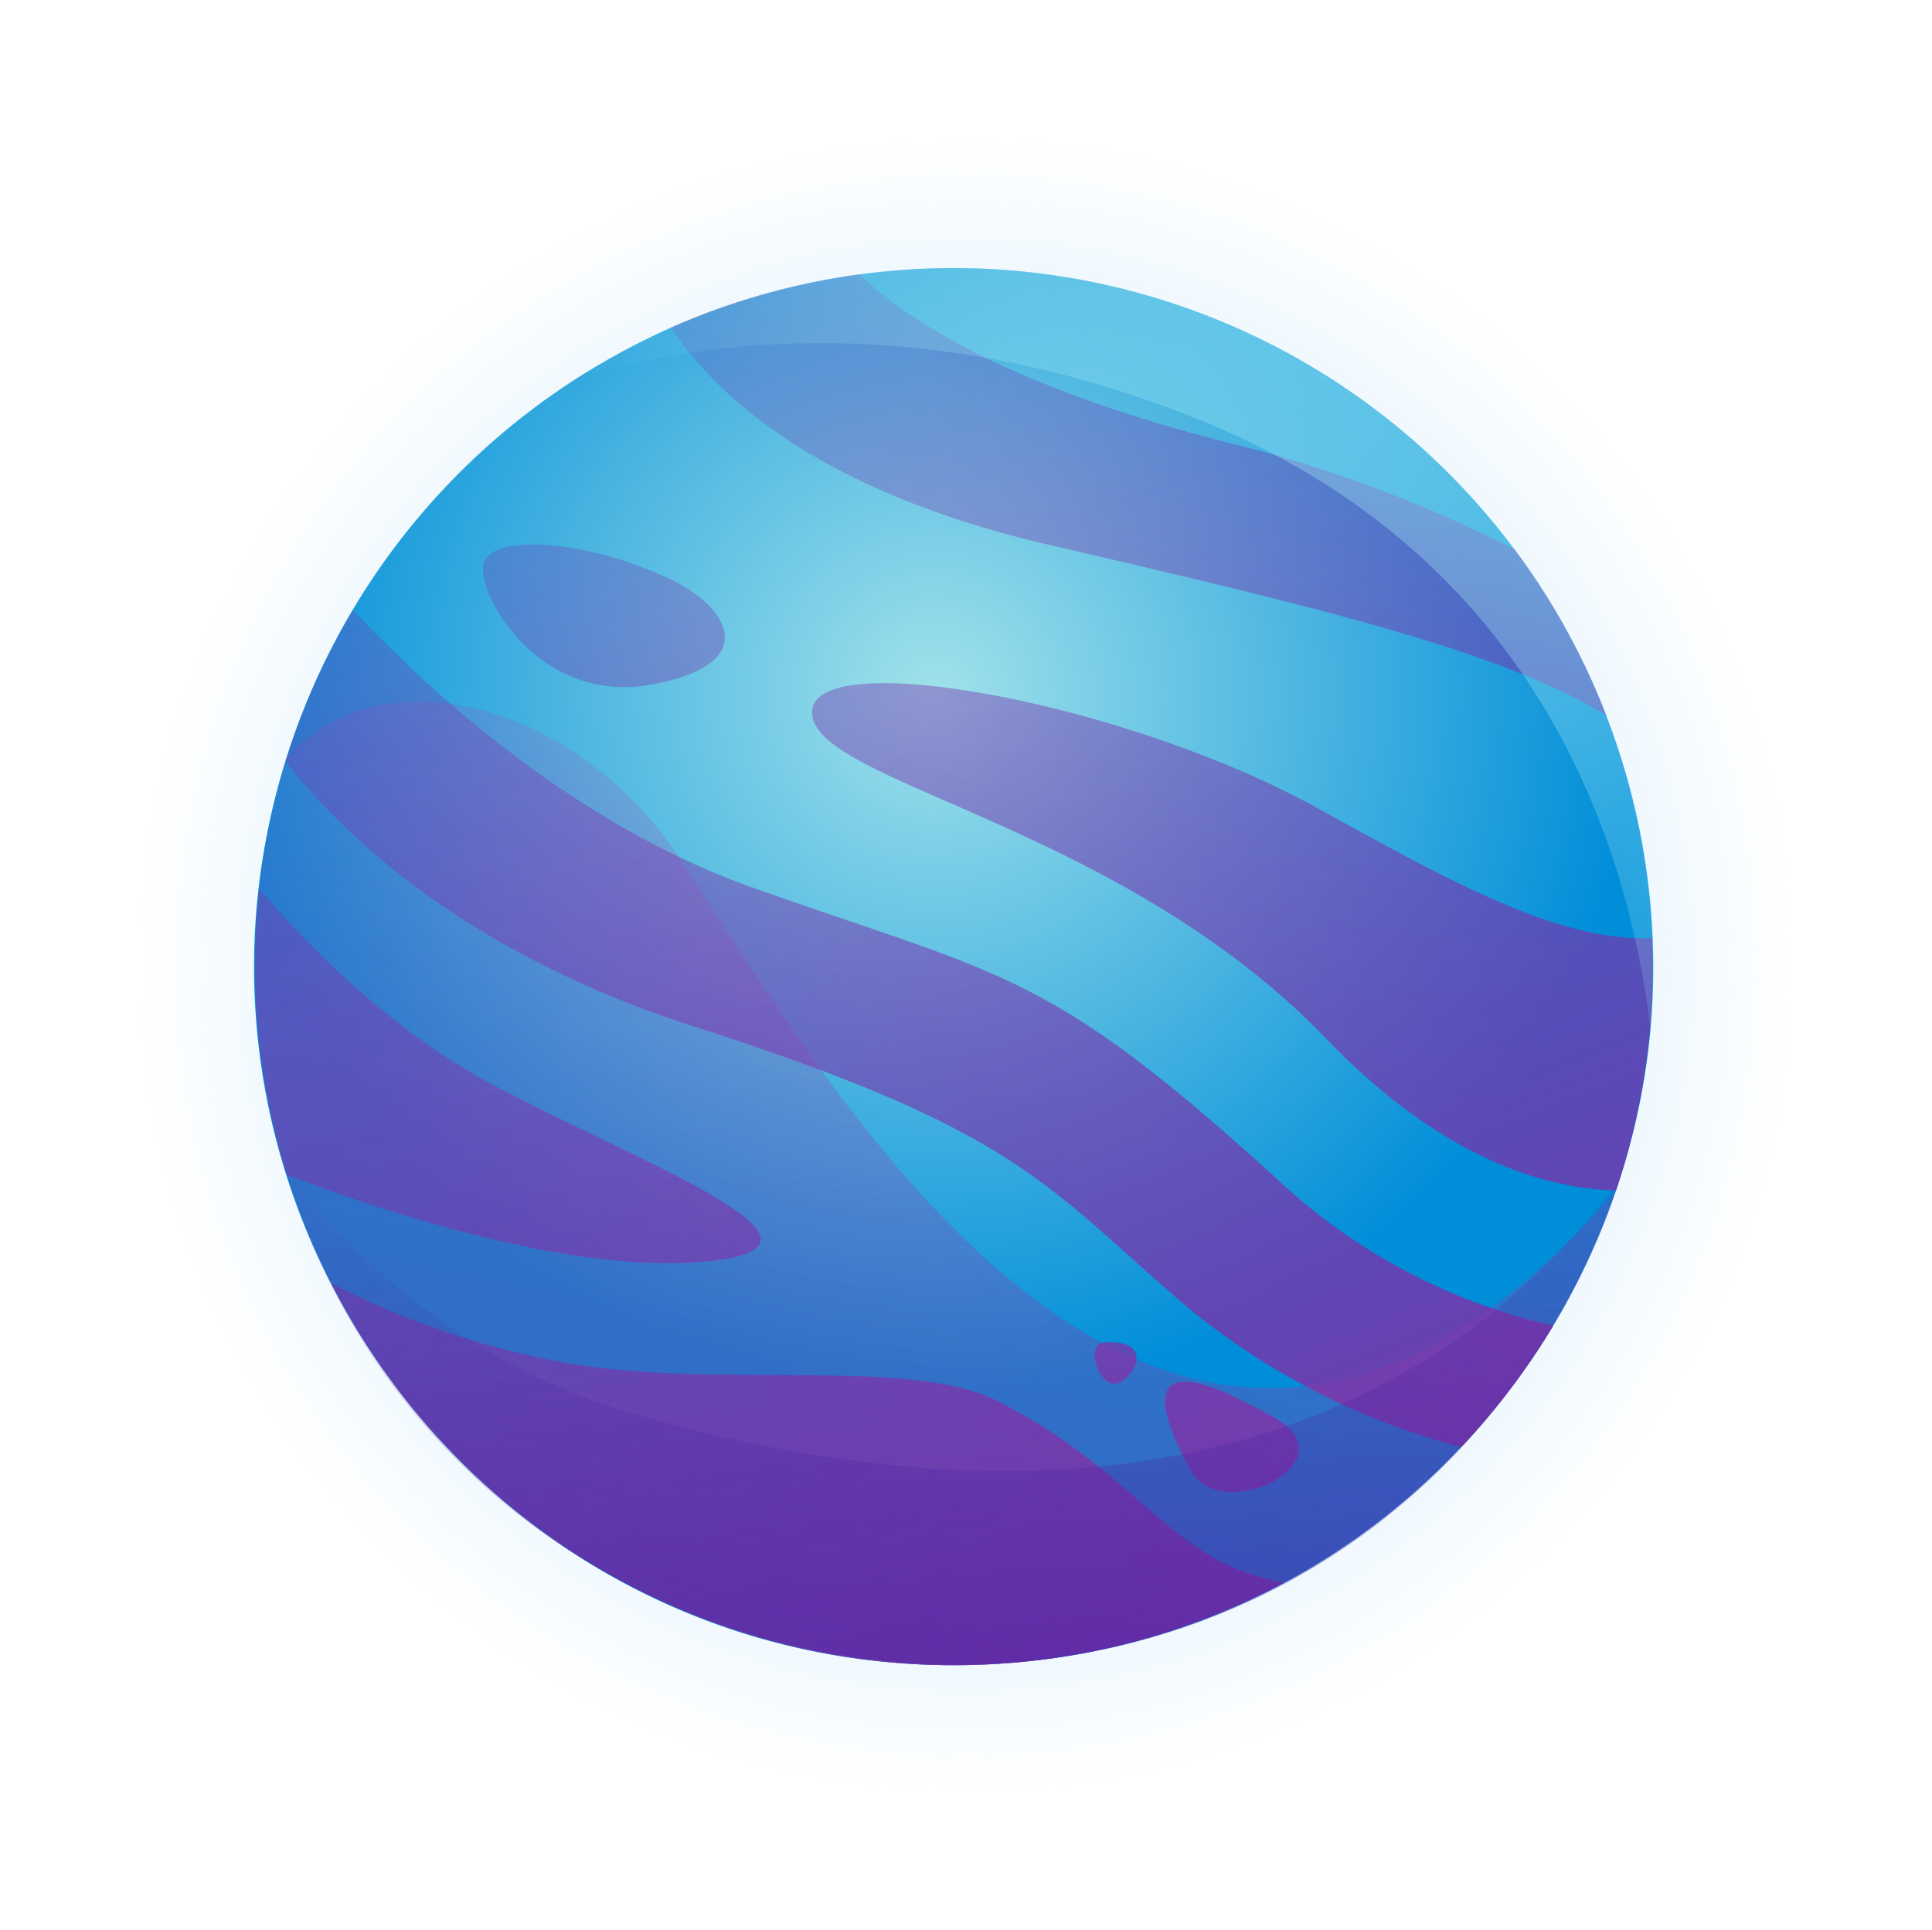
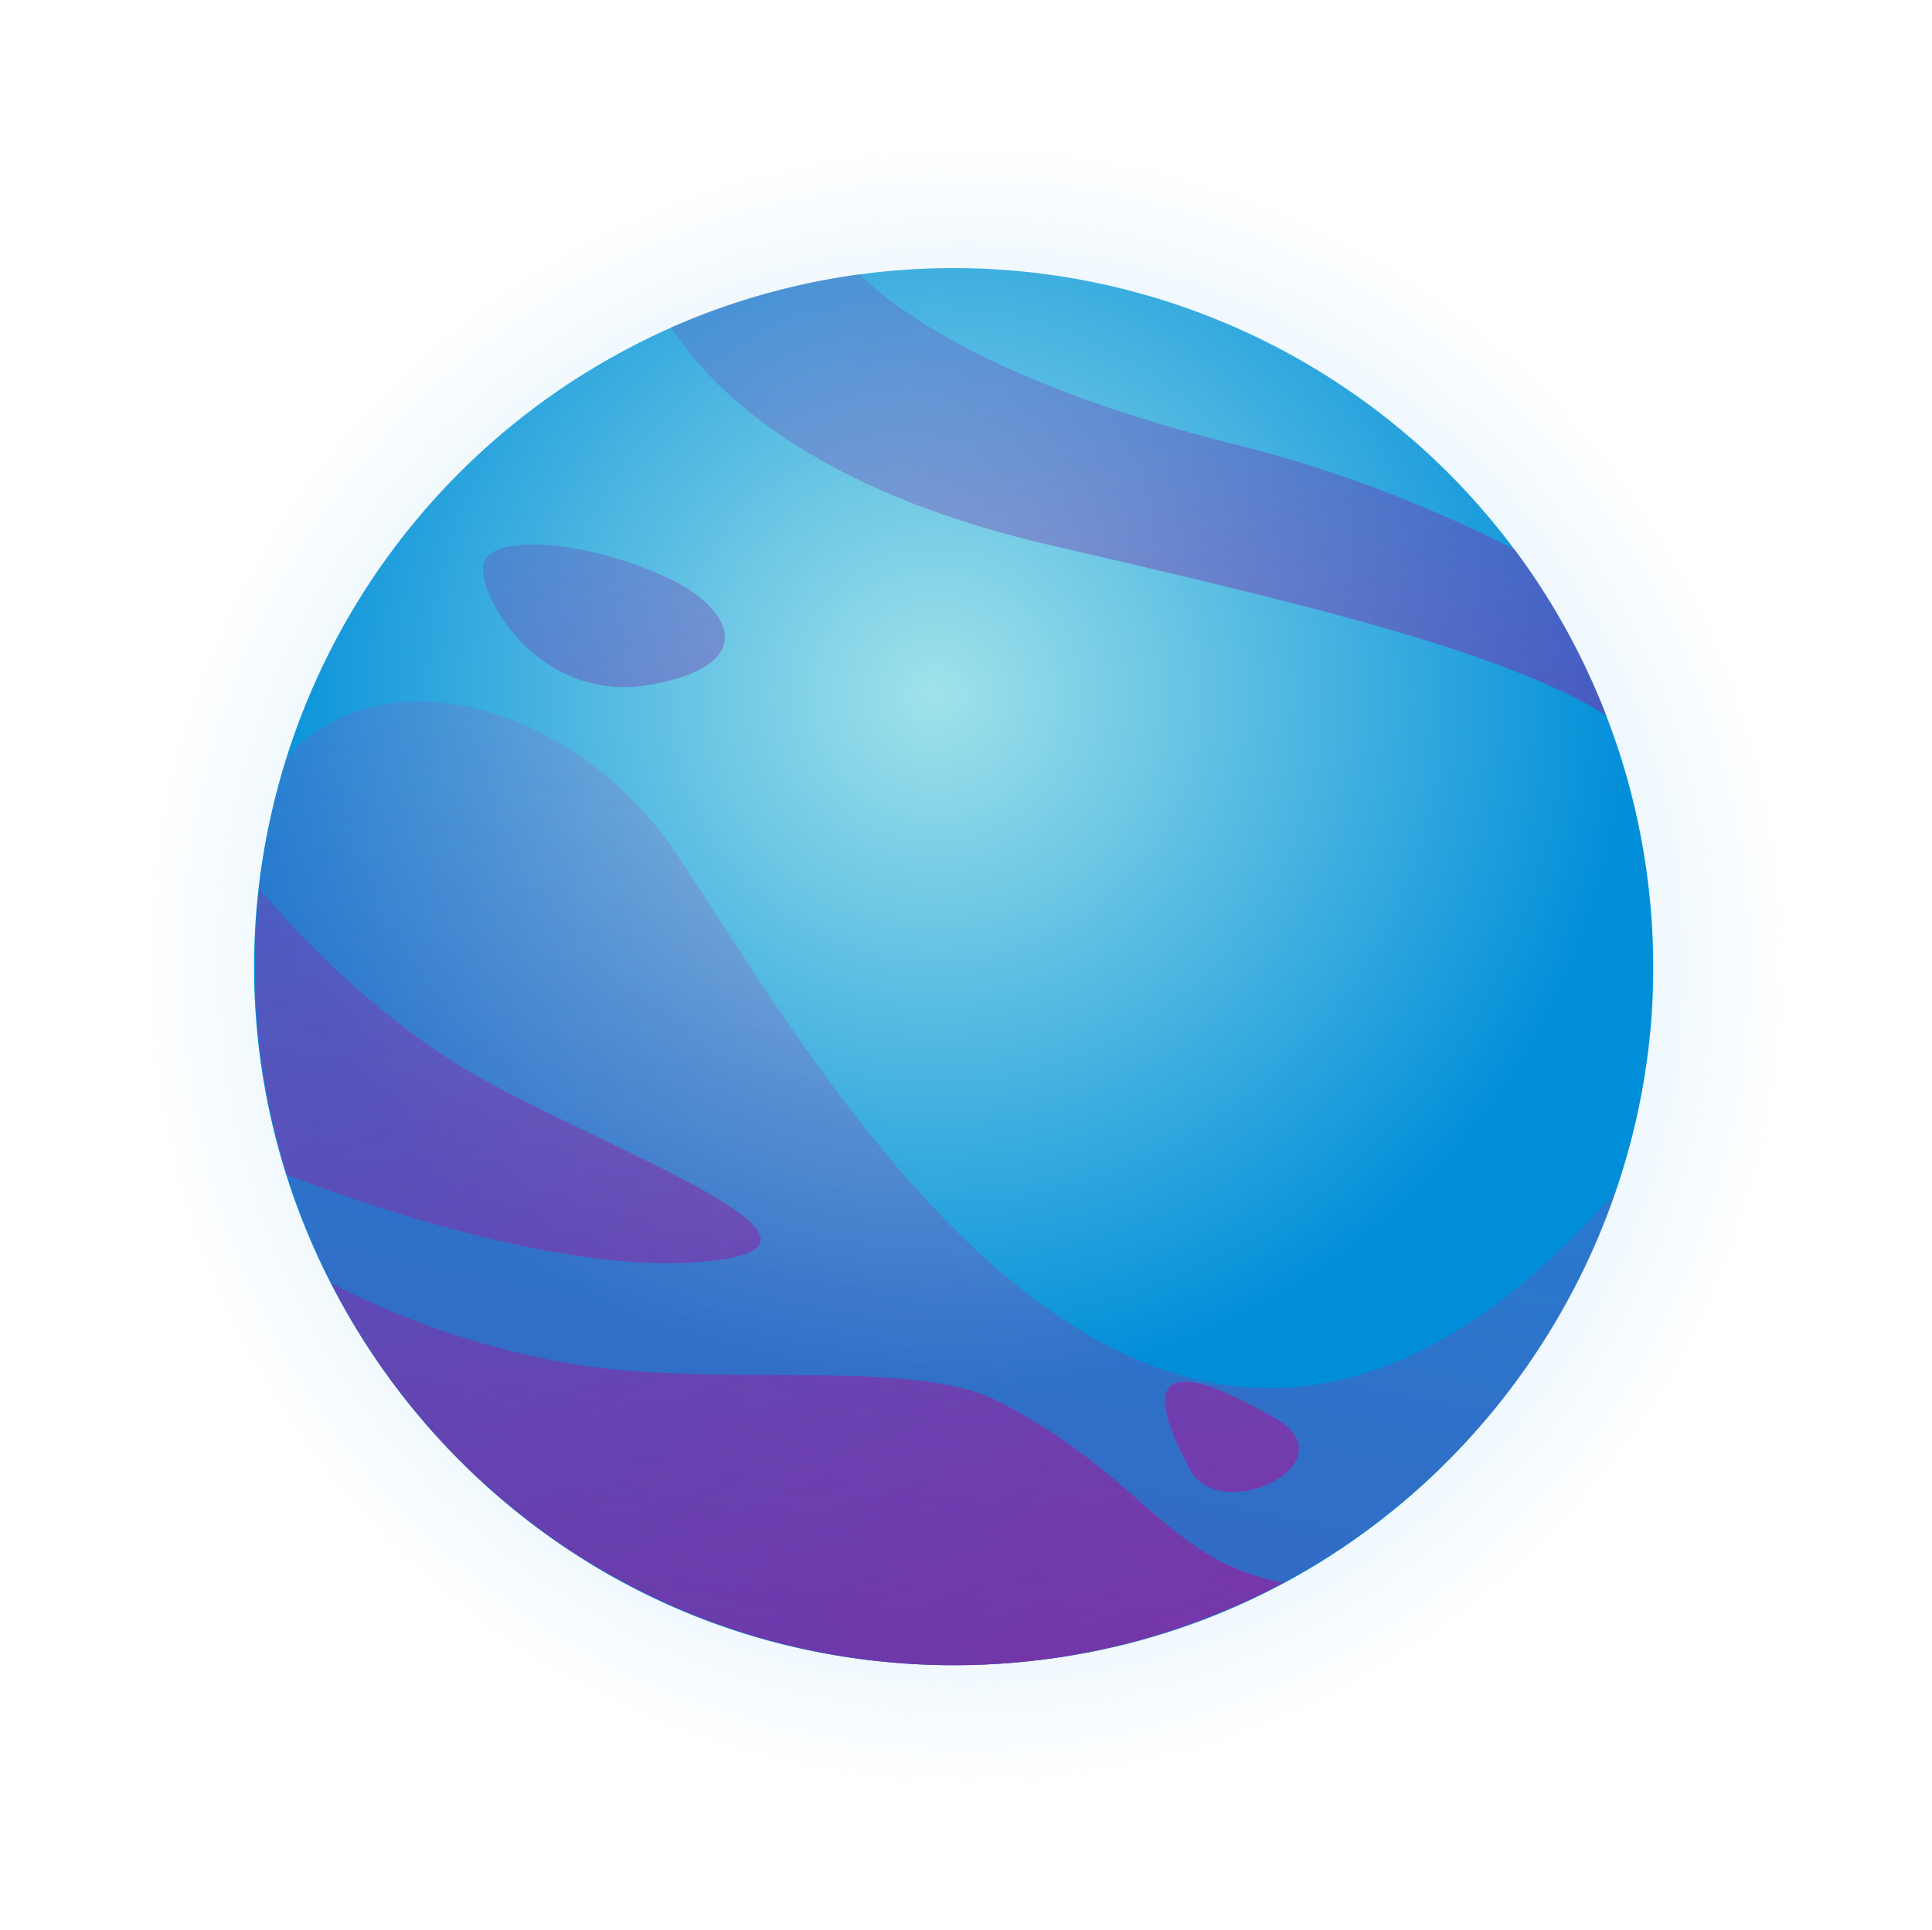
<svg xmlns="http://www.w3.org/2000/svg" xmlns:xlink="http://www.w3.org/1999/xlink" viewBox="0 0 174.24 174.11">
  <defs>
    <style>.cls-1{isolation:isolate;}.cls-2{fill:url(#radial-gradient);}.cls-3{fill:url(#radial-gradient-2);}.cls-4{fill:url(#linear-gradient);}.cls-5{fill:url(#linear-gradient-2);}.cls-6{fill:url(#linear-gradient-3);}.cls-7{fill:url(#linear-gradient-4);}.cls-8{fill:url(#linear-gradient-5);}.cls-9{fill:url(#linear-gradient-6);}.cls-10{fill:url(#linear-gradient-7);}.cls-11{fill:url(#linear-gradient-8);}.cls-12{opacity:0.45;fill:url(#linear-gradient-9);}.cls-12,.cls-13{mix-blend-mode:multiply;}.cls-13{opacity:0.55;fill:url(#linear-gradient-10);}.cls-14{mix-blend-mode:hard-light;fill:url(#linear-gradient-11);}</style>
    <radialGradient id="radial-gradient" cx="87.12" cy="87.05" r="74.6" gradientUnits="userSpaceOnUse">
      <stop offset="0" stop-color="#90ddef" />
      <stop offset="1" stop-color="#a6d6f9" stop-opacity="0" />
    </radialGradient>
    <radialGradient id="radial-gradient-2" cx="84.36" cy="62.7" r="63.05" gradientUnits="userSpaceOnUse">
      <stop offset="0" stop-color="#a0e2ea" />
      <stop offset="1" stop-color="#018ed9" />
    </radialGradient>
    <linearGradient id="linear-gradient" x1="88.86" y1="170.1" x2="36.59" y2="37.2" gradientUnits="userSpaceOnUse">
      <stop offset="0" stop-color="#7e31a6" />
      <stop offset="1" stop-color="#7731b1" stop-opacity="0.2" />
    </linearGradient>
    <linearGradient id="linear-gradient-2" x1="73.69" y1="176.06" x2="21.42" y2="43.17" xlink:href="#linear-gradient" />
    <linearGradient id="linear-gradient-3" x1="109.59" y1="161.94" x2="57.32" y2="29.04" xlink:href="#linear-gradient" />
    <linearGradient id="linear-gradient-4" x1="140.65" y1="149.73" x2="88.38" y2="16.83" xlink:href="#linear-gradient" />
    <linearGradient id="linear-gradient-5" x1="98.42" y1="166.34" x2="46.15" y2="33.44" xlink:href="#linear-gradient" />
    <linearGradient id="linear-gradient-6" x1="142.75" y1="148.9" x2="90.48" y2="16" xlink:href="#linear-gradient" />
    <linearGradient id="linear-gradient-7" x1="122.15" y1="157" x2="69.88" y2="24.1" xlink:href="#linear-gradient" />
    <linearGradient id="linear-gradient-8" x1="115.25" y1="159.72" x2="62.97" y2="26.82" xlink:href="#linear-gradient" />
    <linearGradient id="linear-gradient-9" x1="72.59" y1="152.14" x2="91.21" y2="60.4" gradientUnits="userSpaceOnUse">
      <stop offset="0" stop-color="#6d31a3" />
      <stop offset="1" stop-color="#b842b5" stop-opacity="0.3" />
    </linearGradient>
    <linearGradient id="linear-gradient-10" x1="92.39" y1="165.56" x2="85.35" y2="101.79" gradientUnits="userSpaceOnUse">
      <stop offset="0" stop-color="#471aa3" />
      <stop offset="1" stop-color="#4c2ea3" stop-opacity="0.1" />
    </linearGradient>
    <linearGradient id="linear-gradient-11" x1="165" y1="-15.77" x2="95.3" y2="69.86" gradientUnits="userSpaceOnUse">
      <stop offset="0" stop-color="#a4f6f6" />
      <stop offset="1" stop-color="#b5f4f9" stop-opacity="0" />
    </linearGradient>
  </defs>
  <g class="cls-1">
    <g id="Layer_2" data-name="Layer 2">
      <g id="OBJECTS">
        <path class="cls-2" d="M78.83.43C11.33,6.83-25,87.18,19.71,142.05h0a87,87,0,0,0,134.37.62h0C203.07,83.76,156.92-7,78.83.43Z" />
        <path class="cls-3" d="M148.85,92.88C146,123.78,120.23,150.21,86,150.21c-42.69,0-72.89-41.59-60.14-81.93A63.19,63.19,0,0,1,52.22,34a64.94,64.94,0,0,1,8.28-4.44,63.11,63.11,0,0,1,88.35,63.34Z" />
        <path class="cls-4" d="M115.75,142.77a63,63,0,0,1-85.87-27,75.29,75.29,0,0,0,22,7.32c13.75,2.13,30.38-.66,38.19,3.34C103.14,133.15,105.27,140.81,115.75,142.77Z" />
        <path class="cls-5" d="M62.67,113.87c-12.13.83-29-4.9-36.81-7.9A62.67,62.67,0,0,1,23,87.18a63.76,63.76,0,0,1,.38-7c3.42,4,11.26,12.5,21.12,17.7C57.85,105,79,112.76,62.67,113.87Z" />
-         <path class="cls-6" d="M140.09,119.59a63.47,63.47,0,0,1-8.32,10.95,64.75,64.75,0,0,1-24.42-12.4c-13-11-14.83-15.94-44.86-25.58-21-6.73-32-17.79-36.73-23.86A62.59,62.59,0,0,1,31.83,55c6,6.43,19.14,19,35.85,25,23,8.16,26.69,7.42,47.45,26.32A53.86,53.86,0,0,0,140.09,119.59Z" />
-         <path class="cls-7" d="M149.05,87.18a63,63,0,0,1-3.3,20.2c-6.1-.13-15.52-2.64-26.17-13.71-18.54-19.28-46-23-46.34-29.29s28.17-1.11,45.6,8.53c12.53,6.94,21.81,12,30.17,11.73C149,85.48,149.05,86.33,149.05,87.18Z" />
        <path class="cls-8" d="M60.26,52.15C52.71,48.63,44,48.07,43.58,51s5.19,12.6,15.2,10.75S65.82,54.74,60.26,52.15Z" />
        <path class="cls-9" d="M144.85,64.51c-9.35-5.69-25.33-9.59-50.11-15.33C73.89,44.35,64.6,35.75,60.5,29.54a62.74,62.74,0,0,1,17-4.8C82,29.06,91.43,35,110.68,39.91a118.7,118.7,0,0,1,25.92,9.66A62.85,62.85,0,0,1,144.85,64.51Z" />
        <path class="cls-10" d="M114.76,127.78c-3.25-1.79-14.46-8.16-7.41,4.82C110.11,137.7,122.18,131.85,114.76,127.78Z" />
-         <path class="cls-11" d="M99.56,121.1c-1.52.11-.74,3.34.74,3.71S104.75,120.73,99.56,121.1Z" />
        <path class="cls-12" d="M145.74,107.41a61.94,61.94,0,0,1-5.65,12.18,63.23,63.23,0,0,1-24.34,23.18,63,63,0,0,1-85.87-27,61.46,61.46,0,0,1-4-9.85A62.67,62.67,0,0,1,23,87.18a63.76,63.76,0,0,1,.38-7A62.07,62.07,0,0,1,25.76,68.7c0-.14.09-.28.13-.42C35.05,58.45,52.34,64.09,61,77,74,96.36,105.12,154.1,145.74,107.41Z" />
-         <path class="cls-13" d="M146,106.56a62.06,62.06,0,0,1-5.93,13C111.68,166.91,40.87,157.16,25.55,105A59.44,59.44,0,0,0,58,127.78C108.13,141.86,133.79,122.88,146,106.56Z" />
-         <path class="cls-14" d="M144.85,64.51a62.5,62.5,0,0,1,4,28.37c-1.92-16.31-10-42.83-41.13-55.19C84.9,28.63,65.79,30.11,52.22,34a64.94,64.94,0,0,1,8.28-4.44A63.1,63.1,0,0,1,144.85,64.51Z" />
      </g>
    </g>
  </g>
</svg>